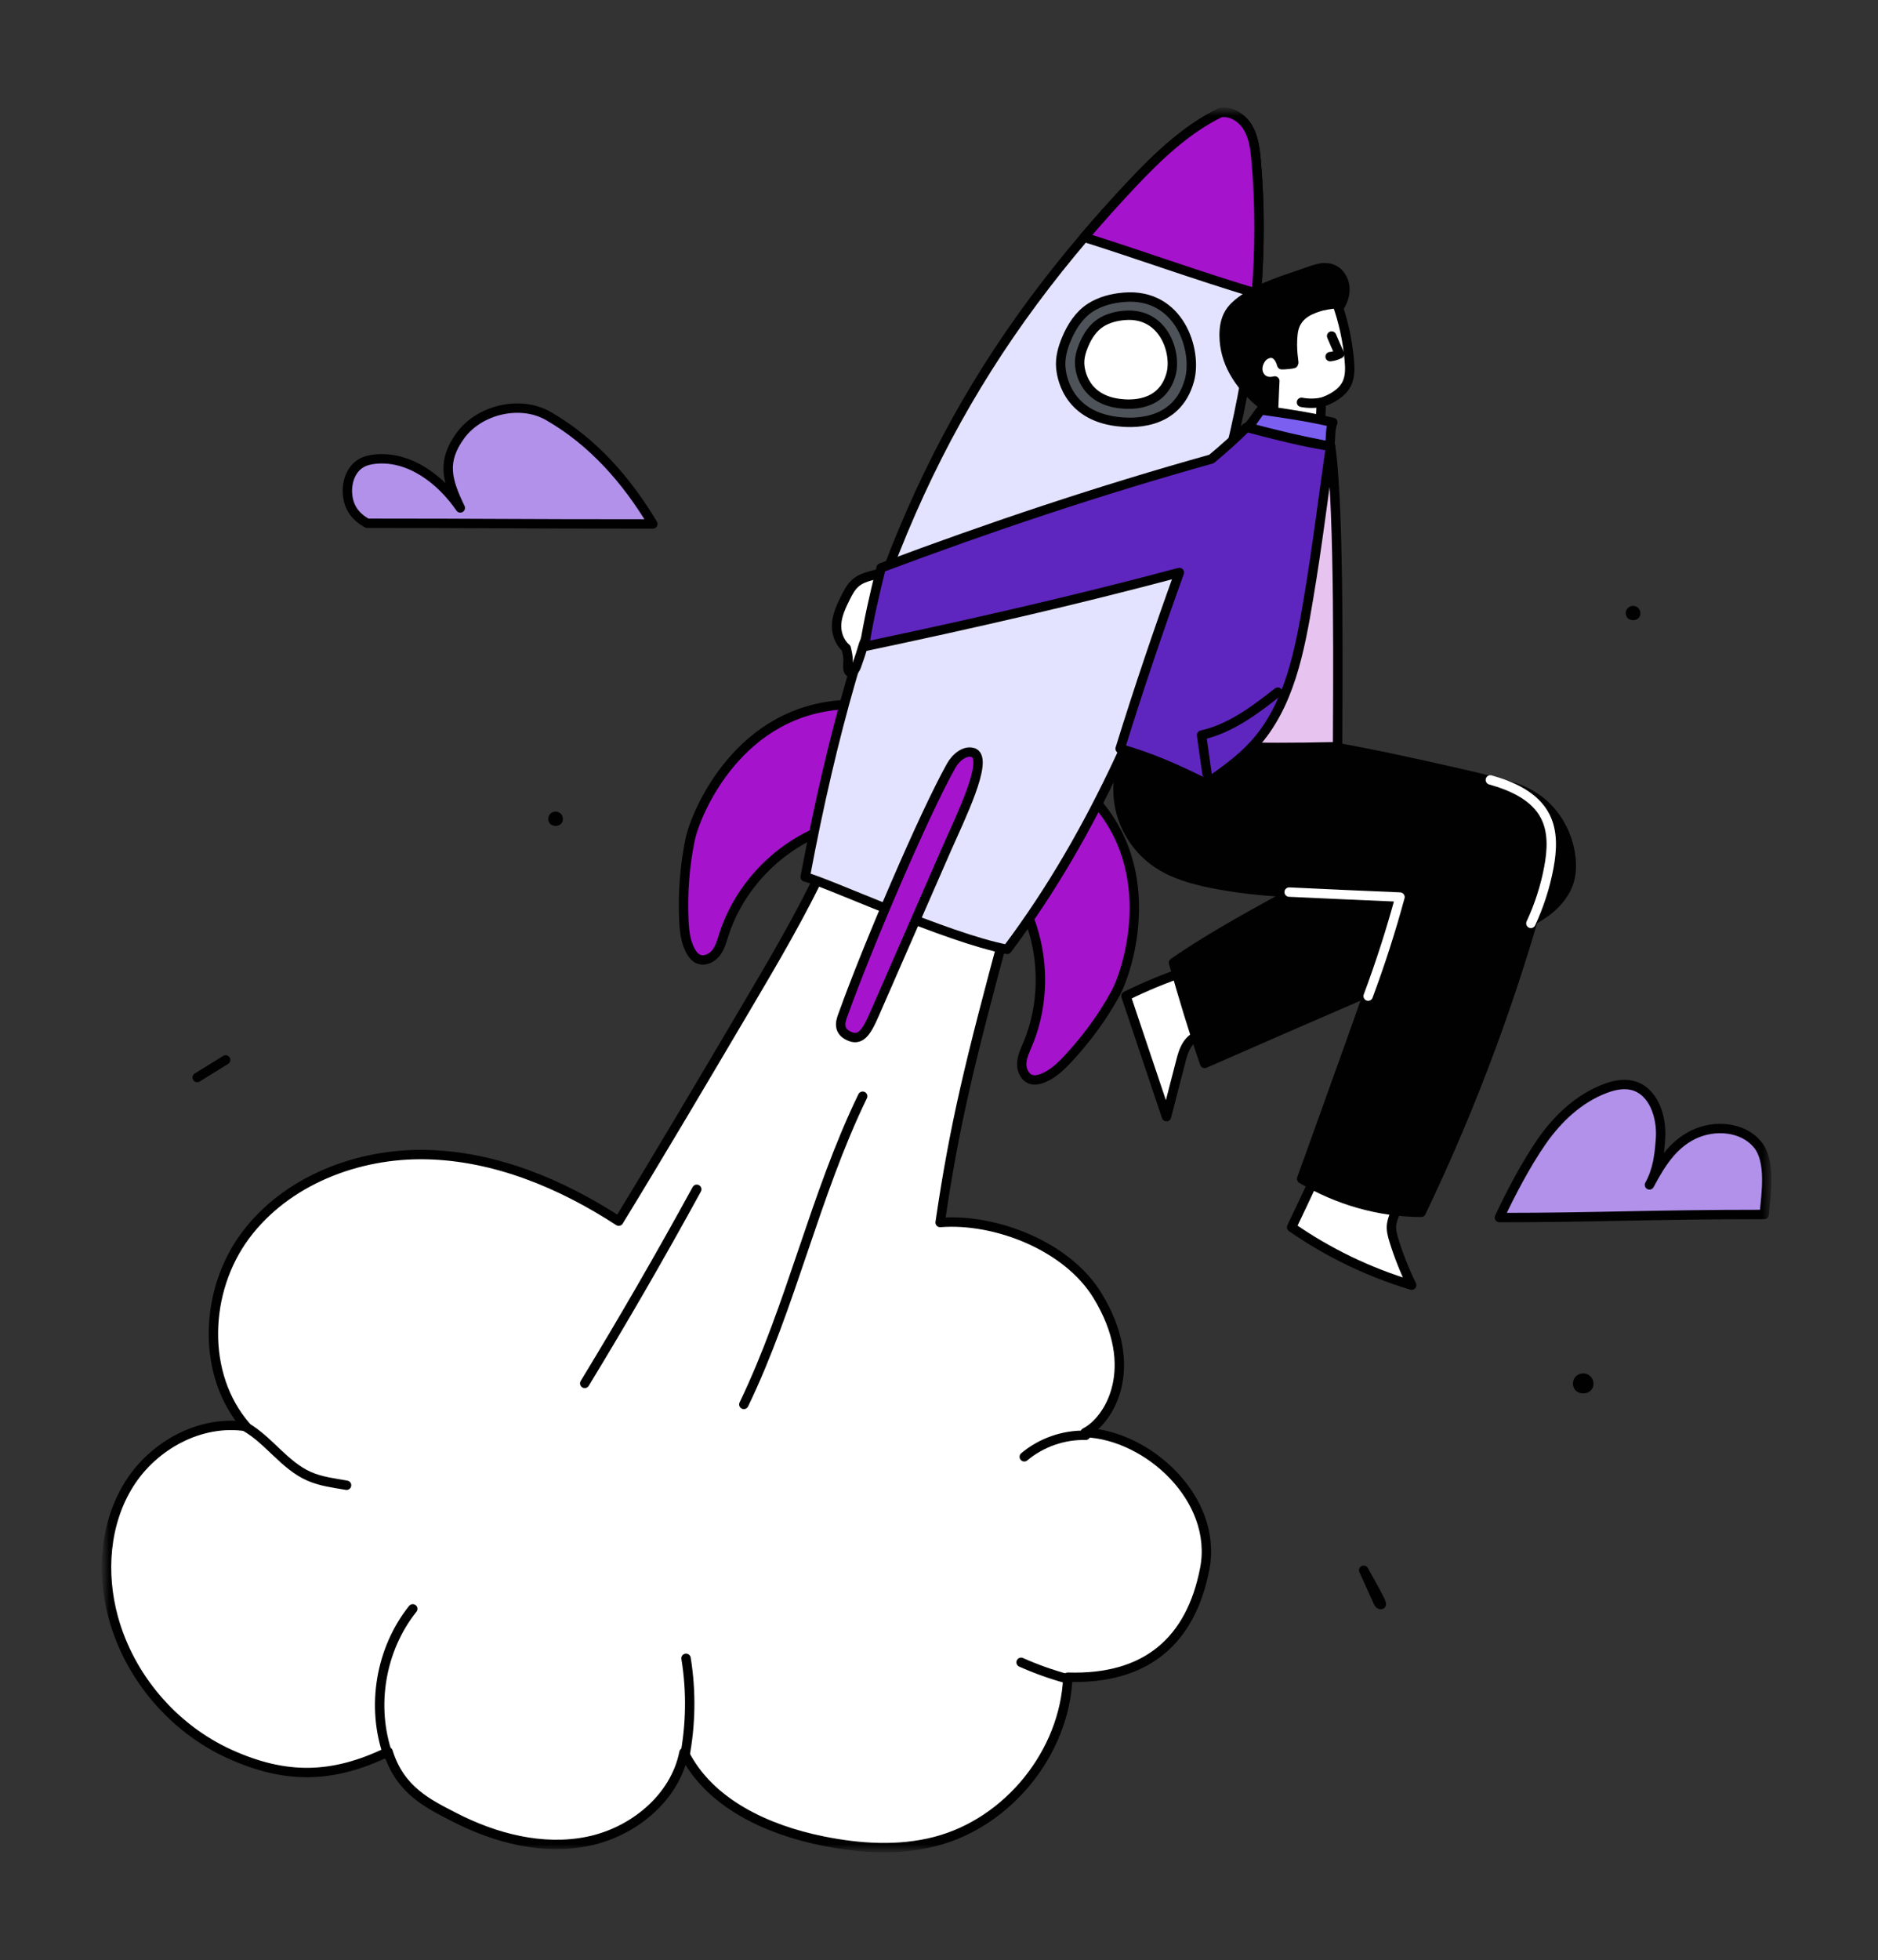
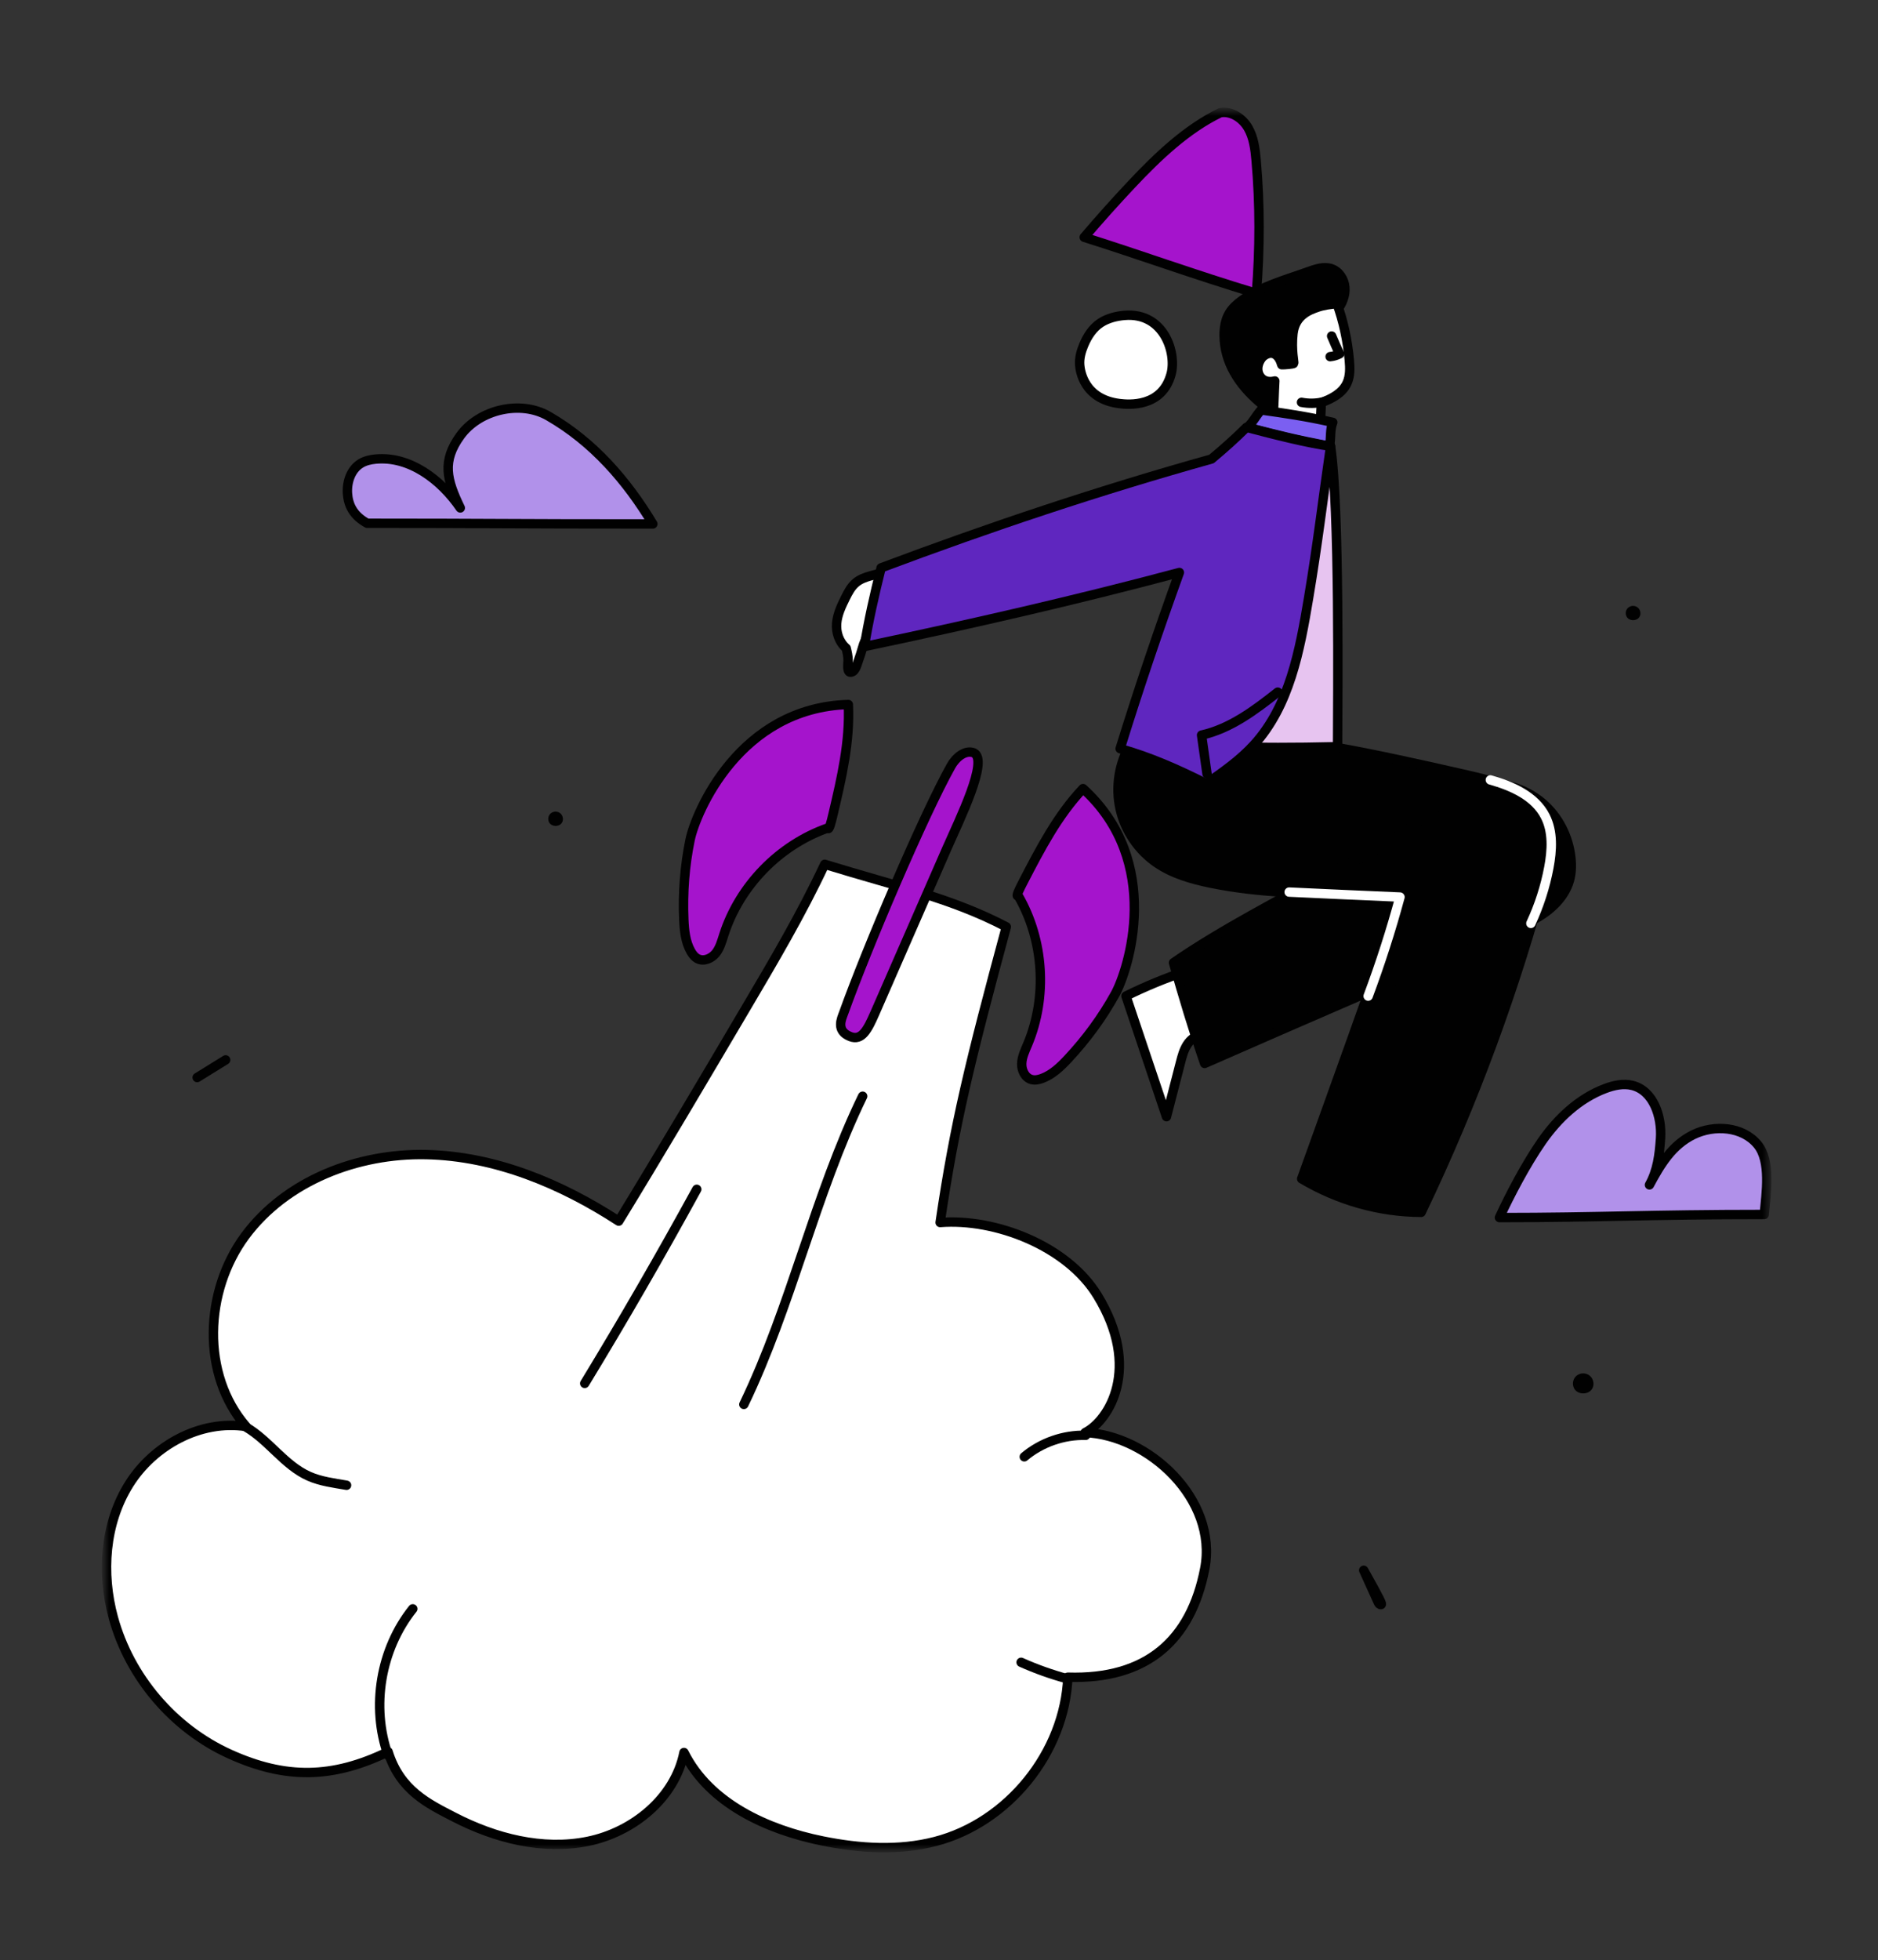
<svg xmlns="http://www.w3.org/2000/svg" width="300" height="313" viewBox="0 0 300 313" fill="none">
  <rect x="0" y="0" width="300" height="313" fill="#333333" stroke="none" />
  <mask id="mask0_59_289" style="mask-type:luminance" maskUnits="userSpaceOnUse" x="16" y="17" width="267" height="279">
    <path d="M282.583 17.593H16.667V295.37H282.583V17.593Z" fill="white" />
  </mask>
  <g mask="url(#mask0_59_289)">
    <path d="M132.228 132.21C124.467 134.94 118.136 141.445 115.622 149.273C115.295 150.293 115.013 151.363 114.343 152.198C113.673 153.034 112.477 153.566 111.507 153.11C110.991 152.867 110.624 152.391 110.345 151.894C109.486 150.361 109.309 148.548 109.235 146.792C109.056 142.536 109.38 138.255 110.241 134.083C111.132 129.768 118.114 112.988 135.516 112.493C135.803 118.378 134.442 124.205 133.091 129.94C132.772 131.292 132.426 132.701 132.228 132.21Z" fill="#A514CC" stroke="#010101" stroke-width="1.5" stroke-linecap="round" stroke-linejoin="round" />
    <path d="M162.658 143.027C166.772 150.147 167.34 159.203 164.149 166.781C163.734 167.767 163.25 168.763 163.215 169.833C163.179 170.904 163.741 172.086 164.774 172.37C165.324 172.521 165.913 172.399 166.448 172.203C168.098 171.598 169.414 170.337 170.614 169.052C173.523 165.937 176.066 162.477 178.13 158.749C180.264 154.894 185.894 137.614 173.006 125.92C168.954 130.201 166.191 135.51 163.481 140.742C162.842 141.976 162.188 143.272 162.658 143.028V143.027Z" fill="#A514CC" stroke="#010101" stroke-width="1.5" stroke-linecap="round" stroke-linejoin="round" />
    <path d="M131.743 138.006C128.046 145.904 123.604 153.428 119.169 160.938C112.286 172.595 105.403 184.253 98.835 194.983C89.631 188.996 79.079 184.602 68.099 184.361C57.119 184.12 45.71 188.511 39.17 197.327C32.631 206.143 32.111 219.512 39.327 227.784C32.05 226.656 24.521 230.762 20.617 237.002C16.713 243.241 16.165 251.209 18.11 258.307C20.711 267.8 27.702 275.996 36.671 280.065C45.64 284.135 53.134 284.001 61.999 279.71C63.899 285.88 68.45 288.03 72.523 290.131C79.087 293.519 86.671 295.486 93.91 294.012C101.149 292.538 107.833 287.074 109.261 279.831C113.308 287.945 122.517 292.153 131.409 293.953C137.336 295.152 143.54 295.55 149.394 294.035C161.056 291.017 170.091 279.832 170.583 267.805C183.132 268.204 190.228 261.962 192.448 250.498C194.609 239.334 183.338 229.12 173.348 228.748C177.154 226.833 182.394 218.447 175.313 206.864C170.468 198.94 159.011 194.506 150.18 195.203C152.509 179.364 154.932 169.565 160.754 147.991C151.846 143.361 143.761 141.704 131.743 138.006H131.743Z" fill="white" stroke="#010101" stroke-width="1.5" stroke-linecap="round" stroke-linejoin="round" />
    <path d="M39.234 227.826C42.957 229.973 45.431 233.98 49.362 235.72C51.248 236.554 53.331 236.8 55.362 237.157" stroke="#010101" stroke-width="1.5" stroke-linecap="round" stroke-linejoin="round" />
    <path d="M62.002 280.28C59.241 272.499 60.781 263.34 65.937 256.888" stroke="#010101" stroke-width="1.5" stroke-linecap="round" stroke-linejoin="round" />
-     <path d="M109.346 280.663C110.365 275.441 110.448 270.039 109.591 264.788" stroke="#010101" stroke-width="1.5" stroke-linecap="round" stroke-linejoin="round" />
    <path d="M173.43 229.18C169.89 229.091 166.332 230.337 163.622 232.614" stroke="#010101" stroke-width="1.5" stroke-linecap="round" stroke-linejoin="round" />
    <path d="M170.434 268.039C167.932 267.36 165.483 266.486 163.117 265.427" stroke="#010101" stroke-width="1.5" stroke-linecap="round" stroke-linejoin="round" />
    <path d="M137.804 175.037C130.131 190.871 126.462 208.398 118.826 224.249" stroke="#010101" stroke-width="1.5" stroke-linecap="round" stroke-linejoin="round" />
    <path d="M111.305 189.899C105.579 200.365 99.61 210.7 93.406 220.891" stroke="#010101" stroke-width="1.5" stroke-linecap="round" stroke-linejoin="round" />
-     <path d="M200.701 46.848C199.52 61.625 195.975 76.271 191.089 90.308C183.868 111.054 175.269 132.451 160.889 151.59C151.08 149.707 132.076 140.842 128.625 140.037C137.28 93.869 150.282 64.816 173.197 37.885C175.611 35.046 178.139 32.225 180.783 29.414C185.003 24.93 189.594 20.582 194.934 17.996C196.702 17.678 198.474 18.868 199.379 20.423C200.279 21.979 200.5 23.825 200.659 25.614C201.287 32.689 201.264 39.782 200.701 46.848Z" fill="#E3E3FF" stroke="#010101" stroke-width="1.5" stroke-linecap="round" stroke-linejoin="round" />
    <path d="M155.577 120.216C154.159 119.671 152.667 120.975 151.926 122.299C147.505 130.203 138.514 151.31 134.777 161.724C134.449 162.638 133.457 164.583 135.834 165.518C137.669 166.239 138.607 164.389 139.734 161.827C143.487 153.297 147.475 144.064 151.228 135.534C153.368 130.671 157.946 121.401 155.577 120.216H155.577Z" fill="#A514CC" stroke="#010101" stroke-width="1.5" stroke-linecap="round" stroke-linejoin="round" />
-     <path d="M179.564 47.465C177.682 47.618 175.783 48.097 174.194 49.115C172.387 50.273 171.174 52.173 170.349 54.153C169.747 55.596 169.316 57.153 169.457 58.71C169.55 59.733 170.265 66.315 178.438 67.31C180.453 67.556 187.966 68.211 190.016 60.682C191.301 55.961 188.458 46.741 179.564 47.465Z" fill="#4E5359" stroke="#010101" stroke-width="1.5" stroke-linecap="round" stroke-linejoin="round" />
    <path d="M179.653 50.359C178.318 50.468 176.97 50.808 175.842 51.53C174.56 52.352 173.699 53.7 173.113 55.105C172.686 56.13 172.38 57.234 172.481 58.339C172.546 59.065 173.054 63.736 178.854 64.443C180.284 64.617 185.616 65.082 187.07 59.739C187.982 56.388 185.965 49.846 179.653 50.359Z" fill="white" stroke="#010101" stroke-width="1.5" stroke-linecap="round" stroke-linejoin="round" />
    <path d="M200.701 46.848C190.691 43.826 182.181 40.719 173.197 37.885C175.612 35.046 178.139 32.225 180.783 29.414C185.003 24.93 189.594 20.582 194.934 17.996C196.702 17.678 198.474 18.868 199.379 20.423C200.279 21.979 200.5 23.825 200.659 25.614C201.288 32.689 201.264 39.782 200.701 46.848Z" fill="#A514CC" stroke="#010101" stroke-width="1.5" stroke-linecap="round" stroke-linejoin="round" />
    <path d="M213.66 49.467C214.431 48.431 214.942 47.152 214.835 45.866C214.728 44.58 213.911 43.316 212.687 42.905C211.446 42.488 210.104 42.974 208.872 43.416C205.256 44.715 201.442 45.72 198.345 47.992C197.59 48.547 196.876 49.183 196.389 49.983C195.738 51.05 195.536 52.335 195.548 53.584C195.556 54.598 195.698 55.611 195.966 56.59C197.051 60.547 200.13 63.668 203.511 65.996C205.539 63.113 207.595 60.173 208.675 56.82C209.086 55.547 209.352 54.223 209.902 53.004C210.452 51.786 212.112 51.548 213.66 49.467Z" fill="#010101" stroke="#010101" stroke-width="1.5" stroke-linecap="round" stroke-linejoin="round" />
    <path d="M202.082 56.696C201.862 56.829 201.668 57.001 201.515 57.207C201.126 57.731 200.887 58.38 200.926 59.031C200.965 59.682 201.307 60.325 201.868 60.659C202.391 60.971 203.04 60.992 203.646 60.83C203.538 62.725 203.516 64.625 203.36 66.678C204.244 67.686 205.454 68.402 206.763 68.693C208.071 68.983 209.471 68.846 210.834 68.266C210.963 66.953 211.04 65.635 211.055 64.274C212.722 63.7 214.429 62.788 215.171 61.189C215.698 60.053 215.656 58.744 215.543 57.497C215.261 54.394 214.606 51.325 213.579 48.477C212.491 48.6 211.39 48.725 210.361 49.101C209.333 49.477 206.887 50.257 206.549 53.259C206.252 55.91 206.756 57.906 206.668 58.024C206.585 58.134 205.108 58.263 204.751 58.237C204.373 56.831 203.428 55.886 202.082 56.696Z" fill="white" stroke="#010101" stroke-width="1.5" stroke-linecap="round" stroke-linejoin="round" />
    <path d="M212.722 53.655C213.117 54.59 213.511 55.524 213.993 56.503C213.523 56.748 213.006 56.9 212.478 56.949" stroke="#010101" stroke-width="1.5" stroke-linecap="round" stroke-linejoin="round" />
    <path d="M207.909 64.24C209.021 64.458 210.178 64.442 211.283 64.194" stroke="#010101" stroke-width="1.5" stroke-linecap="round" stroke-linejoin="round" />
    <path d="M212.55 71.252C214.018 81.023 213.696 111.267 213.667 119.549C203.765 121.165 195.901 120.883 186.104 118.723C185.757 118.647 185.393 118.559 185.135 118.316C184.869 118.065 184.76 117.689 184.717 117.325C184.553 115.926 185.193 114.571 185.821 113.309C192.955 98.956 200.263 85.241 212.55 71.252Z" fill="#E7C4F0" stroke="#010101" stroke-width="1.5" stroke-linecap="round" stroke-linejoin="round" />
    <path d="M199.288 68.235C200.28 67.236 200.429 66.675 201.451 65.462C205.208 65.985 208.731 66.492 212.902 67.441C212.423 68.691 212.651 69.771 212.392 71.252C206.764 70.163 204.17 69.495 199.288 68.235Z" fill="#7B5FF1" stroke="#010101" stroke-width="1.5" stroke-linecap="round" stroke-linejoin="round" />
-     <path d="M210.156 187.845C208.91 190.511 207.664 193.177 206.329 195.958C212.162 200.014 218.639 203.142 225.506 205.203C224.389 202.92 223.449 200.552 222.694 198.126C222.433 197.287 222.192 196.414 222.298 195.541C222.424 194.512 223.026 193.57 223.053 192.534C219.294 190.822 215.601 188.964 210.156 187.845Z" fill="white" stroke="#010101" stroke-width="1.5" stroke-linecap="round" stroke-linejoin="round" />
    <path d="M189.48 155.075C186.191 156.175 182.977 157.5 179.869 159.039C182.026 165.461 184.182 171.884 186.338 178.306C187.084 175.418 187.831 172.531 188.577 169.644C188.826 168.678 189.083 167.694 189.616 166.85C190.148 166.006 191.01 165.308 192.005 165.23C191.533 161.535 190.805 157.873 189.48 155.075L189.48 155.075Z" fill="white" stroke="#010101" stroke-width="1.5" stroke-linecap="round" stroke-linejoin="round" />
    <path d="M180.557 118.825C178.753 121.888 178.156 125.64 178.923 129.11C179.69 132.581 181.811 135.733 184.738 137.753C187.311 139.528 190.392 140.407 193.457 141.031C201.423 142.651 209.612 142.726 217.741 142.795C219.807 142.812 221.872 142.83 224.018 143.081C218.832 157.956 213.495 172.779 207.935 188.223C213.679 191.636 220.303 193.556 227.022 193.576C235.385 176.124 242.107 157.886 247.069 139.181C247.753 136.603 248.396 133.822 247.464 131.322C246.535 128.829 244.202 127.121 241.778 126.021C239.141 124.824 236.293 124.178 233.468 123.54C226.773 122.026 220.076 120.513 212.918 119.241C201.178 119.536 189.42 119.155 180.558 118.826L180.557 118.825Z" fill="#010101" stroke="#010101" stroke-width="1.5" stroke-linecap="round" stroke-linejoin="round" />
    <path d="M234.796 125.129C244.803 124.023 250.189 130.447 250.929 136.899C251.071 138.135 251.043 139.405 250.7 140.602C250.311 141.962 249.525 143.188 248.548 144.212C246.484 146.373 243.658 147.61 240.913 148.792C224.738 155.755 208.563 162.718 192.434 169.804C190.587 164.445 188.972 159.006 187.462 153.724C194.815 148.612 204.833 143.429 212.478 139.275C222.198 135.156 226.17 131.237 234.796 125.129Z" fill="#010101" stroke="#010101" stroke-width="1.5" stroke-linecap="round" stroke-linejoin="round" />
    <path d="M141.523 91.203C139.935 91.871 138.051 91.931 136.727 93.033C135.954 93.677 135.476 94.599 135.03 95.5C134.397 96.777 133.775 98.101 133.653 99.521C133.532 100.941 134.008 102.496 135.176 103.502C135.33 104.145 135.485 104.794 135.477 105.455C135.47 105.973 135.364 106.504 135.504 107.003C135.528 107.089 135.561 107.176 135.624 107.239C135.777 107.393 136.044 107.347 136.225 107.228C136.571 107.001 136.737 106.588 136.878 106.199C137.306 105.016 137.692 103.809 137.958 102.861C138.647 101.114 139.643 99.501 140.321 97.751C140.999 96 141.341 94.012 141.523 91.203Z" fill="white" stroke="#010101" stroke-width="1.5" stroke-linecap="round" stroke-linejoin="round" />
    <path d="M199.12 68.235C197.42 69.927 195.635 71.534 193.528 73.291C175.695 78.276 158.111 84.151 140.753 90.67C139.677 94.958 138.708 99.272 138.074 103.241C155.082 99.66 172.03 95.789 188.401 91.413C185.095 100.564 181.961 109.777 178.935 119.54C183.63 120.851 188.11 122.823 192.691 125.129C195.389 123.247 198.111 121.343 200.326 118.912C206.012 112.668 207.64 103.845 209.035 95.518C210.503 86.758 211.268 80.105 212.551 71.252C209.018 70.783 203.503 69.394 199.12 68.235Z" fill="#5F26BF" stroke="#010101" stroke-width="1.5" stroke-linecap="round" stroke-linejoin="round" />
    <path d="M204.115 110.515C200.428 113.428 196.529 116.352 191.942 117.376C192.233 119.439 192.523 121.503 192.814 123.566" stroke="#010101" stroke-width="1.5" stroke-linecap="round" stroke-linejoin="round" />
    <path d="M205.936 142.444C211.815 142.718 217.693 142.992 223.641 143.238C222.192 148.583 220.494 153.862 218.555 159.05" stroke="white" stroke-width="1.5" stroke-linecap="round" stroke-linejoin="round" />
    <path d="M238.075 124.533C241.547 125.505 245.188 127.121 246.836 130.327C248.113 132.811 247.935 135.784 247.418 138.528C246.839 141.602 245.873 144.603 244.549 147.438" stroke="white" stroke-width="1.5" stroke-linecap="round" stroke-linejoin="round" />
    <path d="M31.496 172.053C33.013 171.115 34.529 170.177 36.046 169.239" stroke="#010101" stroke-width="1.5" stroke-linecap="round" stroke-linejoin="round" />
    <path d="M217.844 250.728C218.612 252.424 219.381 254.121 220.15 255.817C220.239 256.014 220.389 256.246 220.603 256.213C220.817 256.179 220.663 255.74 217.844 250.728Z" stroke="#010101" stroke-width="1.5" stroke-linecap="round" stroke-linejoin="round" />
    <path d="M104.287 83.66C100.119 76.733 94.796 70.576 87.596 66.425C83.119 63.844 76.541 65.394 73.519 69.585C70.582 73.657 71.343 76.582 73.529 81.102C70.44 76.59 65.427 72.775 59.982 73.306C59.174 73.384 58.359 73.564 57.661 73.979C56.079 74.919 55.39 76.923 55.505 78.758C55.62 80.594 56.397 82.313 58.654 83.551C78.722 83.551 80.128 83.66 104.288 83.66L104.287 83.66Z" fill="#B191EA" stroke="#010101" stroke-width="1.5" stroke-linecap="round" stroke-linejoin="round" />
    <path d="M281.826 193.917C282.144 190.506 282.936 185.414 280.765 182.763C278.395 179.869 273.845 179.534 270.486 181.182C267.126 182.83 265.254 185.897 263.492 189.196C264.778 186.888 265.078 184.413 265.259 181.777C265.497 178.311 264.136 174.156 260.763 173.314C259.323 172.955 257.797 173.291 256.409 173.815C252.23 175.389 248.83 178.601 246.283 182.266C243.735 185.932 241.154 190.883 239.527 194.413C255.348 194.413 263.54 193.917 281.826 193.917Z" fill="#B191EA" stroke="#010101" stroke-width="1.5" stroke-linecap="round" stroke-linejoin="round" />
    <path d="M253.106 219.306C252.5 219.224 251.859 219.516 251.525 220.028C251.191 220.539 251.18 221.243 251.498 221.764C252.065 222.693 253.62 222.736 254.263 221.859C254.907 220.981 254.44 219.486 253.106 219.305L253.106 219.306Z" fill="#010101" />
    <path d="M88.896 129.603C88.463 129.544 88.005 129.753 87.767 130.119C87.528 130.484 87.52 130.987 87.748 131.359C88.153 132.022 89.263 132.053 89.722 131.427C90.182 130.8 89.849 129.731 88.896 129.603V129.603Z" fill="#010101" />
    <path d="M261.02 96.753C260.587 96.695 260.129 96.904 259.891 97.269C259.652 97.635 259.644 98.137 259.871 98.509C260.276 99.173 261.387 99.204 261.846 98.577C262.306 97.95 261.972 96.882 261.02 96.753Z" fill="#010101" />
  </g>
</svg>